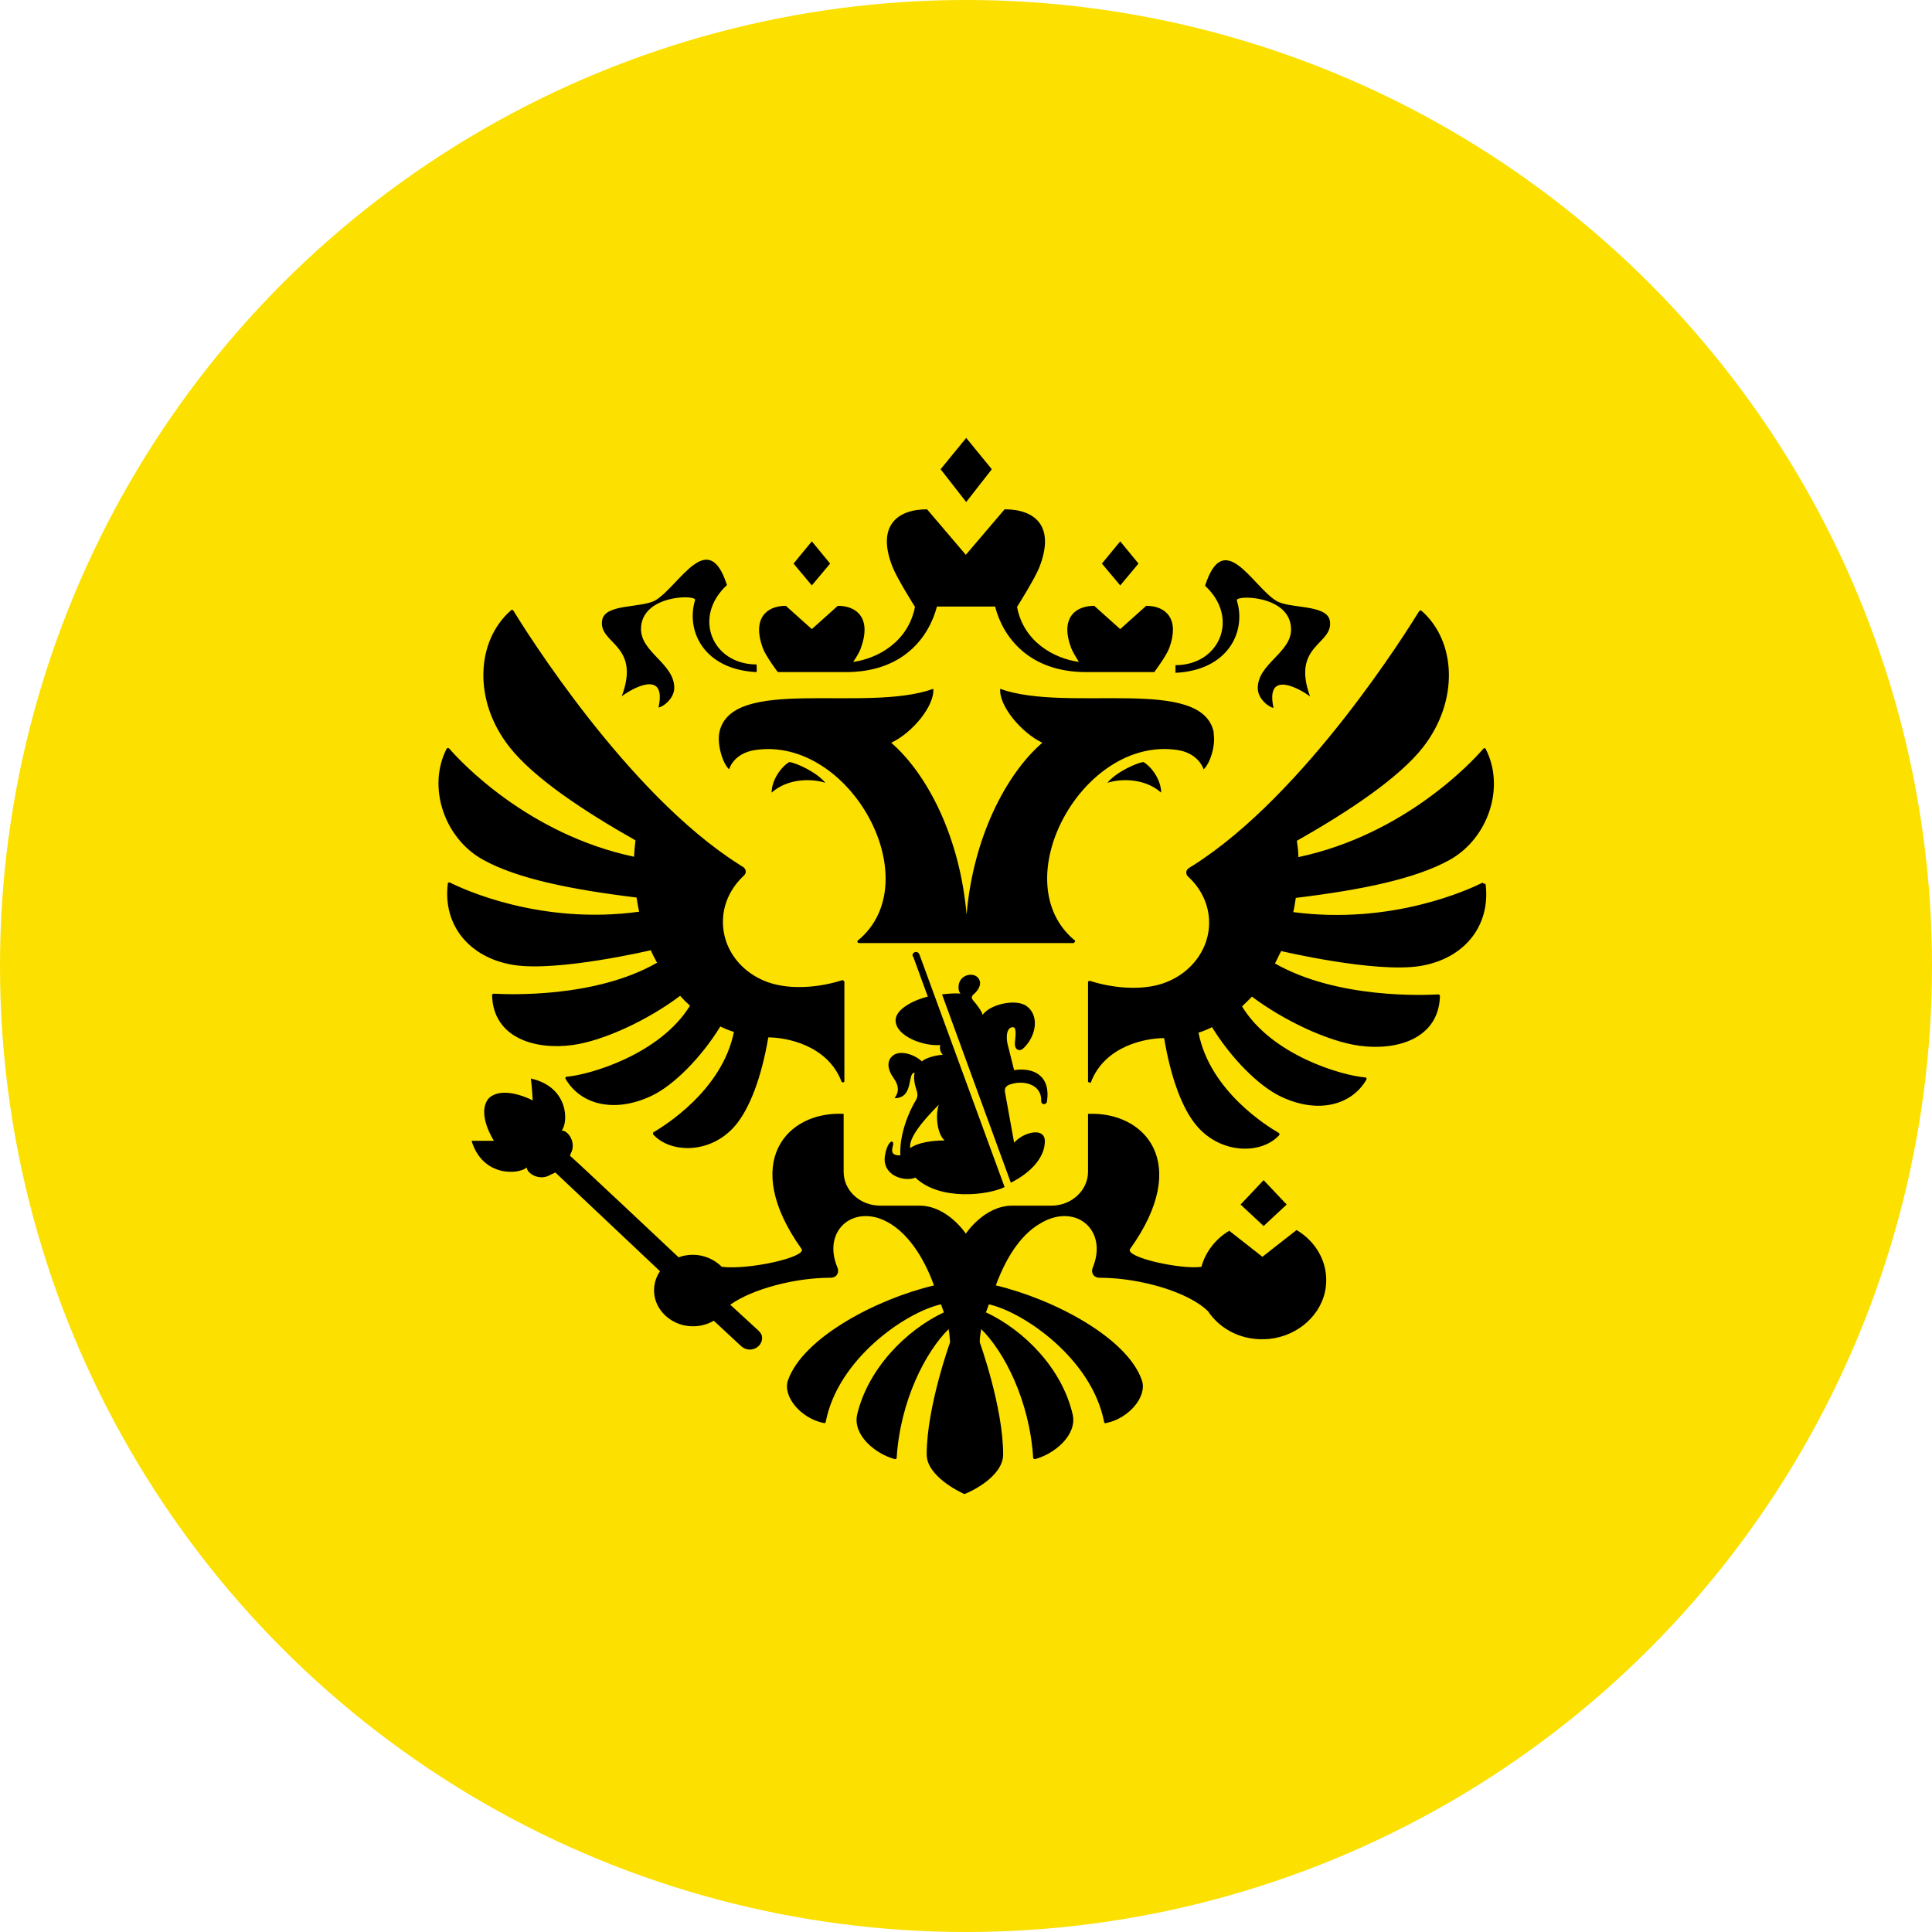
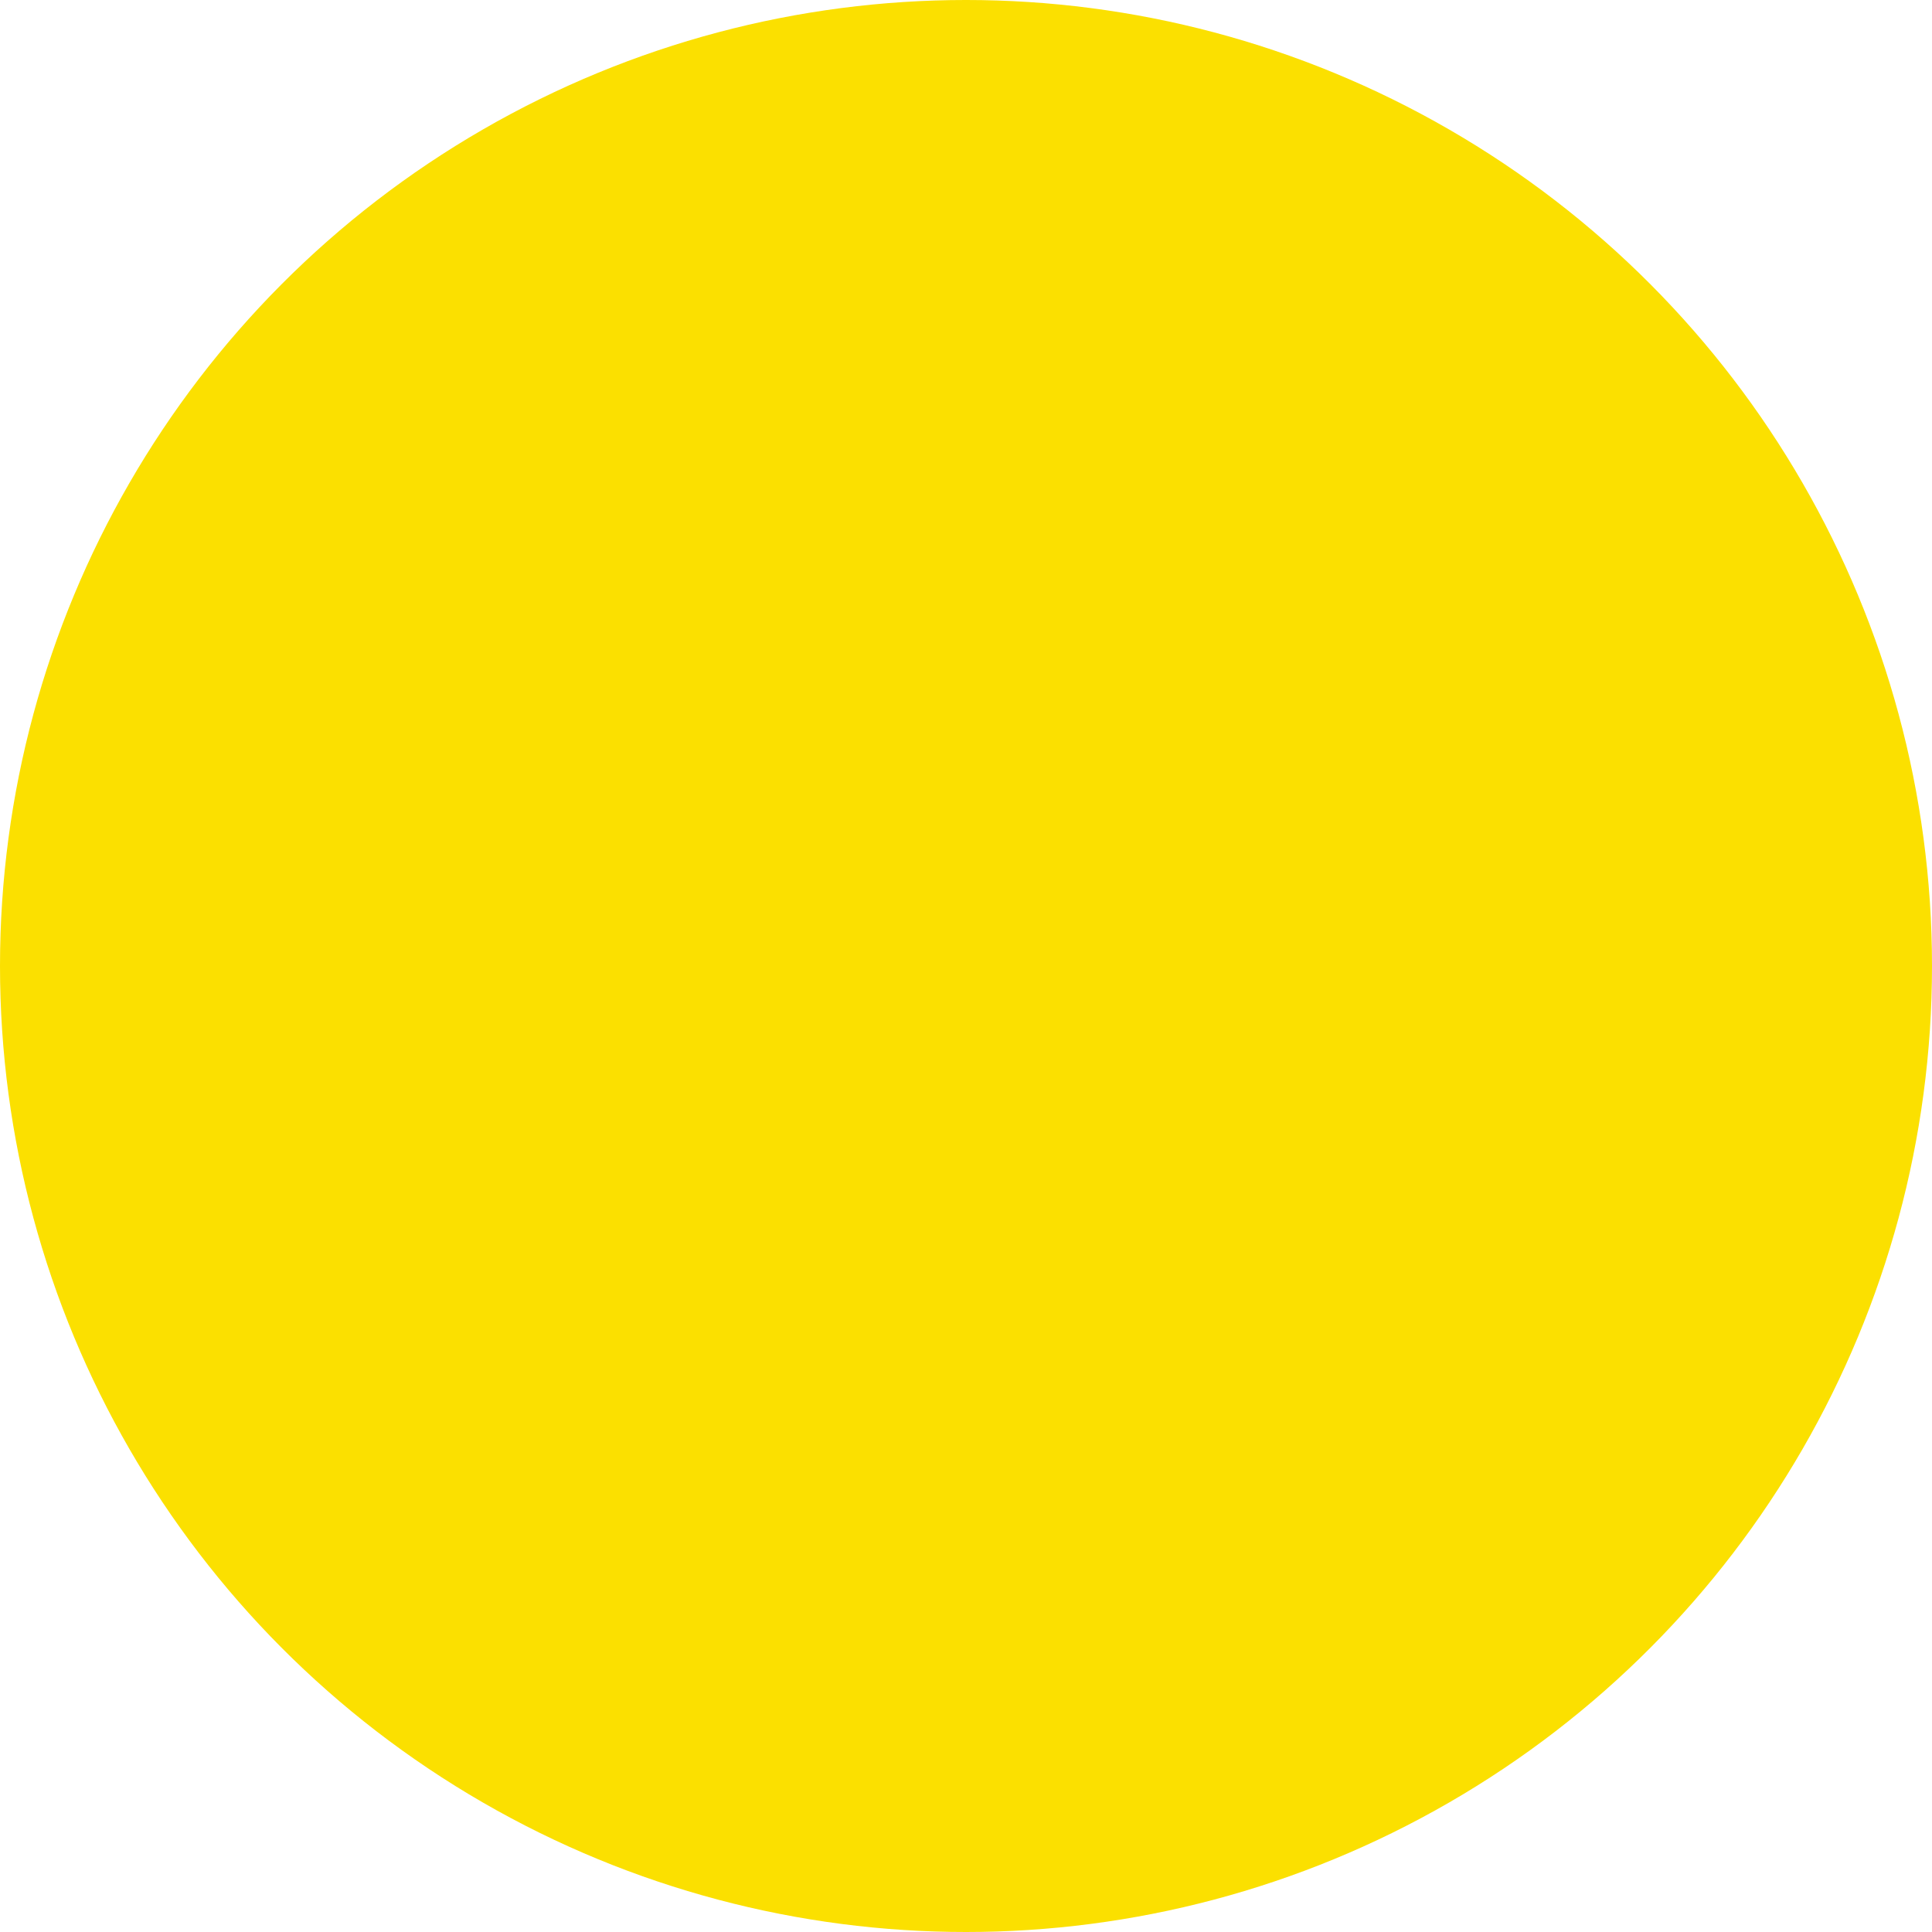
<svg xmlns="http://www.w3.org/2000/svg" width="75" height="75" viewBox="0 0 75 75" fill="none">
  <circle cx="37.5" cy="37.5" r="37.5" fill="#FBE000" />
  <g clip-path="url(#clip0_439_207)">
-     <path d="M45.077 30.77C44.438 30.205 43.515 30.219 42.989 30.389C43.33 29.965 44.14 29.611 44.381 29.583C44.566 29.653 45.077 30.177 45.077 30.785V30.77ZM47.122 28.452C46.696 26.204 41.456 27.688 38.828 26.741C38.772 27.391 39.638 28.438 40.462 28.833C39.056 30.049 37.778 32.509 37.522 35.507C37.266 32.509 36.002 30.049 34.596 28.833C35.42 28.452 36.286 27.391 36.23 26.741C33.588 27.688 28.348 26.204 27.922 28.452C27.836 28.932 28.064 29.653 28.305 29.866C28.348 29.71 28.575 29.229 29.313 29.116C33.006 28.565 36.088 34.22 33.304 36.51C33.261 36.539 33.29 36.609 33.347 36.609H41.683C41.683 36.609 41.768 36.539 41.726 36.51C38.942 34.22 42.024 28.551 45.716 29.116C46.441 29.229 46.682 29.724 46.725 29.866C46.966 29.653 47.207 28.932 47.108 28.452H47.122ZM48.017 23.305C47.946 23.093 50.119 23.093 50.119 24.437C50.119 25.341 48.826 25.765 48.826 26.713C48.826 27.151 49.295 27.476 49.437 27.476C49.11 25.963 50.488 26.755 50.857 27.038C50.119 25.016 51.78 25.03 51.624 24.097C51.511 23.447 50.062 23.645 49.536 23.32C48.613 22.74 47.506 20.464 46.781 22.74C48.13 23.984 47.349 25.822 45.631 25.822C45.631 25.822 45.631 26.091 45.631 26.119C47.676 26.02 48.386 24.521 48.017 23.32V23.305ZM24.144 27.024C24.513 26.741 25.891 25.949 25.564 27.462C25.706 27.462 26.175 27.137 26.175 26.699C26.175 25.765 24.883 25.327 24.883 24.422C24.883 23.079 27.041 23.079 26.984 23.291C26.615 24.493 27.325 25.992 29.37 26.091C29.384 26.062 29.37 25.794 29.37 25.794C27.652 25.794 26.871 23.956 28.22 22.712C27.496 20.45 26.388 22.712 25.465 23.291C24.939 23.617 23.491 23.419 23.377 24.069C23.207 25.002 24.883 24.988 24.144 27.01V27.024ZM29.953 30.77C30.592 30.205 31.515 30.219 32.04 30.389C31.699 29.965 30.89 29.611 30.648 29.583C30.464 29.653 29.953 30.177 29.953 30.785V30.77ZM38.502 18.216L37.508 17L36.514 18.216L37.508 19.488L38.502 18.216ZM44.197 21.878L43.487 21.015L42.776 21.878L43.487 22.726L44.197 21.878ZM49.948 46.76L49.054 45.813L48.159 46.76L49.054 47.594L49.948 46.76ZM32.225 21.878L31.515 21.015L30.805 21.878L31.515 22.726L32.225 21.878ZM30.194 26.091H32.835C35.065 26.091 36.059 24.733 36.372 23.546H38.63C38.928 24.719 39.936 26.091 42.166 26.091H44.807C44.807 26.091 45.276 25.469 45.39 25.158C45.801 24.041 45.276 23.518 44.495 23.518L43.487 24.422L42.478 23.518C41.697 23.518 41.157 24.041 41.584 25.158C41.64 25.299 41.768 25.511 41.882 25.695C40.944 25.568 39.737 24.931 39.482 23.56C39.482 23.56 40.178 22.457 40.348 22.019C40.973 20.421 40.178 19.771 38.999 19.771L37.493 21.538L35.988 19.771C34.824 19.771 34.014 20.421 34.653 22.019C34.824 22.457 35.52 23.56 35.52 23.56C35.25 24.931 34.057 25.568 33.119 25.695C33.247 25.511 33.375 25.299 33.418 25.158C33.83 24.041 33.304 23.518 32.523 23.518L31.515 24.422L30.506 23.518C29.725 23.518 29.2 24.041 29.612 25.158C29.725 25.469 30.194 26.091 30.194 26.091ZM57.56 34.262C57.049 34.517 54.053 35.917 50.204 35.408C50.247 35.224 50.275 35.04 50.303 34.856C52.86 34.545 54.933 34.121 56.268 33.386C57.773 32.552 58.441 30.558 57.674 29.074C57.66 29.031 57.603 29.031 57.575 29.074C57.163 29.555 54.535 32.396 50.403 33.273C50.403 33.061 50.374 32.849 50.346 32.637C52.348 31.506 54.322 30.191 55.245 29.003C56.651 27.193 56.524 24.889 55.189 23.715C55.189 23.715 55.16 23.701 55.132 23.701C55.118 23.701 55.103 23.701 55.089 23.73C54.663 24.422 50.687 30.827 46.313 33.598C46.256 33.626 46.199 33.669 46.157 33.697C46.029 33.768 46.014 33.937 46.128 34.036C46.625 34.489 46.938 35.125 46.938 35.818C46.938 37.033 45.986 38.051 44.751 38.278C44.111 38.405 43.203 38.362 42.322 38.08C42.279 38.08 42.237 38.08 42.237 38.136V41.996C42.237 41.996 42.336 42.067 42.35 42.01C42.89 40.596 44.481 40.299 45.191 40.299C45.446 41.812 45.887 43.056 46.483 43.735C47.435 44.823 48.997 44.809 49.664 44.06C49.664 44.06 49.678 44.032 49.664 44.018C49.664 44.003 49.664 43.989 49.636 43.975C49.238 43.749 46.966 42.363 46.526 40.087C46.71 40.031 46.881 39.96 47.051 39.875C47.79 41.077 48.855 42.151 49.707 42.561C51.141 43.254 52.462 42.915 53.044 41.911C53.059 41.869 53.044 41.826 53.002 41.826C52.107 41.755 49.38 40.978 48.216 39.069C48.343 38.942 48.486 38.815 48.599 38.688C49.821 39.607 51.539 40.427 52.774 40.596C54.223 40.794 55.856 40.328 55.899 38.659C55.899 38.631 55.87 38.603 55.828 38.603C55.316 38.631 51.922 38.787 49.494 37.401C49.579 37.245 49.65 37.076 49.735 36.92C49.735 36.92 53.385 37.783 55.132 37.5C56.85 37.217 57.859 35.945 57.674 34.347C57.674 34.305 57.617 34.291 57.589 34.305L57.56 34.262ZM25.266 36.892C25.337 37.062 25.422 37.217 25.507 37.373C23.093 38.758 19.699 38.603 19.174 38.575C19.131 38.575 19.102 38.603 19.102 38.631C19.145 40.299 20.778 40.766 22.227 40.568C23.462 40.398 25.181 39.578 26.402 38.659C26.53 38.801 26.658 38.928 26.785 39.041C25.621 40.935 22.88 41.727 22 41.798C21.957 41.798 21.929 41.84 21.957 41.883C22.539 42.887 23.86 43.226 25.309 42.533C26.161 42.123 27.226 41.049 27.964 39.847C28.135 39.932 28.305 40.002 28.49 40.059C28.035 42.335 25.763 43.721 25.38 43.947C25.365 43.947 25.351 43.975 25.351 43.989C25.351 44.003 25.351 44.018 25.351 44.032C26.019 44.781 27.581 44.809 28.532 43.707C29.115 43.028 29.569 41.784 29.825 40.271C30.52 40.271 32.125 40.568 32.665 41.982C32.693 42.038 32.779 42.024 32.779 41.968V38.108C32.779 38.108 32.736 38.037 32.693 38.051C31.813 38.334 30.904 38.377 30.265 38.249C29.015 38.023 28.064 37.019 28.064 35.789C28.064 35.082 28.376 34.46 28.873 33.994C28.987 33.895 28.973 33.739 28.845 33.654C28.788 33.626 28.731 33.584 28.689 33.556C24.329 30.799 20.352 24.394 19.926 23.701C19.912 23.673 19.855 23.659 19.827 23.701C18.492 24.875 18.35 27.179 19.77 28.989C20.707 30.191 22.667 31.491 24.669 32.622C24.641 32.834 24.627 33.047 24.613 33.259C20.48 32.382 17.853 29.54 17.441 29.06C17.413 29.031 17.356 29.031 17.341 29.06C16.575 30.544 17.242 32.538 18.747 33.372C20.068 34.107 22.156 34.531 24.712 34.842C24.741 35.026 24.769 35.21 24.811 35.393C20.977 35.917 17.98 34.517 17.469 34.262C17.427 34.248 17.384 34.262 17.384 34.305C17.185 35.888 18.194 37.175 19.926 37.458C21.659 37.74 25.309 36.878 25.309 36.878L25.266 36.892ZM49.054 48.825L47.719 47.778C47.193 48.089 46.796 48.598 46.639 49.178C45.844 49.291 43.657 48.81 43.87 48.485C46.27 45.135 44.438 43.141 42.237 43.24V45.488C42.237 46.209 41.598 46.803 40.817 46.803H39.297C38.204 46.803 37.493 47.891 37.493 47.891C37.493 47.891 36.783 46.803 35.69 46.803H34.17C33.389 46.803 32.75 46.223 32.75 45.488V43.24C30.549 43.127 28.717 45.12 31.117 48.485C31.33 48.796 29.086 49.305 28.021 49.178C27.737 48.895 27.339 48.711 26.899 48.711C26.715 48.711 26.516 48.74 26.345 48.81C26.345 48.81 22.198 44.908 22.127 44.866L22.156 44.781C22.397 44.343 22.028 43.862 21.801 43.89C22.071 43.579 22.085 42.194 20.608 41.869C20.65 42.151 20.679 42.717 20.679 42.717C20.679 42.717 19.543 42.109 18.975 42.632C18.478 43.226 19.174 44.286 19.174 44.286C19.174 44.286 18.591 44.286 18.307 44.286C18.733 45.7 20.139 45.601 20.452 45.318C20.437 45.544 20.949 45.87 21.375 45.601L21.559 45.516L25.621 49.348C25.436 49.616 25.351 49.956 25.408 50.309C25.507 50.874 25.976 51.327 26.573 51.454C26.998 51.539 27.396 51.454 27.709 51.27L28.774 52.26C28.873 52.345 29.001 52.401 29.143 52.387C29.399 52.373 29.597 52.161 29.583 51.921C29.583 51.808 29.512 51.723 29.441 51.652C29.427 51.638 28.348 50.648 28.348 50.648C29.228 50.026 30.876 49.602 32.239 49.602C32.48 49.602 32.594 49.404 32.509 49.206C31.884 47.722 33.219 46.647 34.596 47.524C35.193 47.906 35.803 48.655 36.258 49.899C34 50.436 31.174 51.935 30.592 53.575C30.364 54.211 31.103 55.073 31.983 55.243C31.997 55.243 32.012 55.243 32.026 55.243C32.026 55.243 32.054 55.215 32.054 55.201C32.523 52.755 35.15 50.945 36.528 50.634C36.599 50.818 36.57 50.761 36.641 50.945C35.15 51.652 33.702 53.137 33.276 54.904C33.091 55.71 33.986 56.445 34.738 56.643C34.781 56.643 34.809 56.629 34.809 56.586C34.951 54.352 35.946 52.458 36.826 51.596C36.855 51.765 36.869 51.935 36.883 52.105C36.883 52.105 35.974 54.621 35.974 56.459C35.974 57.307 37.252 57.915 37.437 58C37.678 57.915 38.942 57.321 38.942 56.459C38.942 54.621 38.033 52.105 38.033 52.105C38.033 51.935 38.062 51.765 38.09 51.596C38.971 52.458 39.965 54.352 40.107 56.586C40.107 56.629 40.149 56.643 40.178 56.643C40.93 56.445 41.825 55.71 41.64 54.904C41.228 53.137 39.78 51.652 38.275 50.945C38.346 50.761 38.317 50.818 38.388 50.634C39.766 50.945 42.393 52.769 42.862 55.201C42.862 55.215 42.862 55.229 42.89 55.243C42.919 55.257 42.919 55.243 42.933 55.243C43.813 55.073 44.552 54.211 44.325 53.575C43.756 51.935 40.916 50.436 38.658 49.899C39.112 48.655 39.723 47.891 40.334 47.524C41.711 46.647 43.032 47.722 42.422 49.206C42.336 49.404 42.45 49.602 42.691 49.602C44.239 49.602 46.142 50.153 46.895 50.903C47.378 51.624 48.258 52.076 49.267 51.977C50.403 51.864 51.34 51.016 51.468 49.956C51.581 49.037 51.099 48.202 50.332 47.75L48.997 48.796L49.054 48.825ZM39.226 42.095C39.695 41.925 40.447 42.067 40.419 42.745C40.419 42.901 40.632 42.901 40.646 42.745C40.788 41.727 40.092 41.43 39.368 41.543C39.283 41.19 39.198 40.879 39.127 40.582C39.056 40.342 39.041 39.875 39.325 39.875C39.482 39.875 39.411 40.299 39.397 40.497C39.397 40.653 39.439 40.752 39.581 40.766C39.666 40.766 39.766 40.667 39.823 40.596C40.234 40.13 40.334 39.409 39.851 39.055C39.439 38.758 38.431 38.984 38.147 39.395C38.104 39.239 37.905 38.984 37.806 38.871C37.706 38.758 37.692 38.688 37.806 38.589C37.863 38.546 38.047 38.362 38.047 38.164C38.047 38.051 37.962 37.839 37.678 37.839C37.465 37.839 37.209 37.995 37.209 38.334C37.209 38.405 37.224 38.49 37.281 38.575C37.139 38.546 36.769 38.575 36.57 38.603L39.24 45.912C40.007 45.53 40.561 44.937 40.561 44.3C40.561 43.749 39.752 43.933 39.368 44.357C39.24 43.664 39.127 43.028 39.013 42.392C38.985 42.222 39.07 42.151 39.212 42.095H39.226ZM35.449 37.132L36.017 38.688C35.534 38.801 34.767 39.154 34.767 39.607C34.767 40.229 35.86 40.624 36.499 40.568C36.471 40.709 36.499 40.837 36.599 40.95C36.372 40.95 35.931 41.063 35.789 41.204C35.449 40.893 34.923 40.78 34.682 40.964C34.426 41.148 34.426 41.473 34.682 41.84C34.866 42.095 34.937 42.349 34.724 42.632C35.491 42.632 35.207 41.642 35.505 41.642C35.463 41.84 35.491 42.052 35.576 42.307C35.633 42.477 35.633 42.59 35.534 42.745C35.292 43.141 34.909 44.032 34.951 44.852C34.696 44.852 34.568 44.795 34.667 44.456C34.696 44.329 34.625 44.244 34.511 44.399C34.398 44.569 34.341 44.866 34.341 44.993C34.341 45.714 35.207 45.87 35.534 45.714C36.485 46.633 38.374 46.393 38.999 46.082L35.69 37.048C35.619 36.878 35.377 36.963 35.434 37.132H35.449ZM35.335 44.569C35.264 44.201 35.789 43.537 36.443 42.887C36.301 43.311 36.386 44.032 36.67 44.272C36.187 44.272 35.619 44.357 35.335 44.569Z" fill="black" />
-   </g>
+     </g>
  <defs>
    <clipPath id="clip0_439_207">
      <rect width="41" height="41" fill="white" transform="translate(17 17)" />
    </clipPath>
  </defs>
</svg>